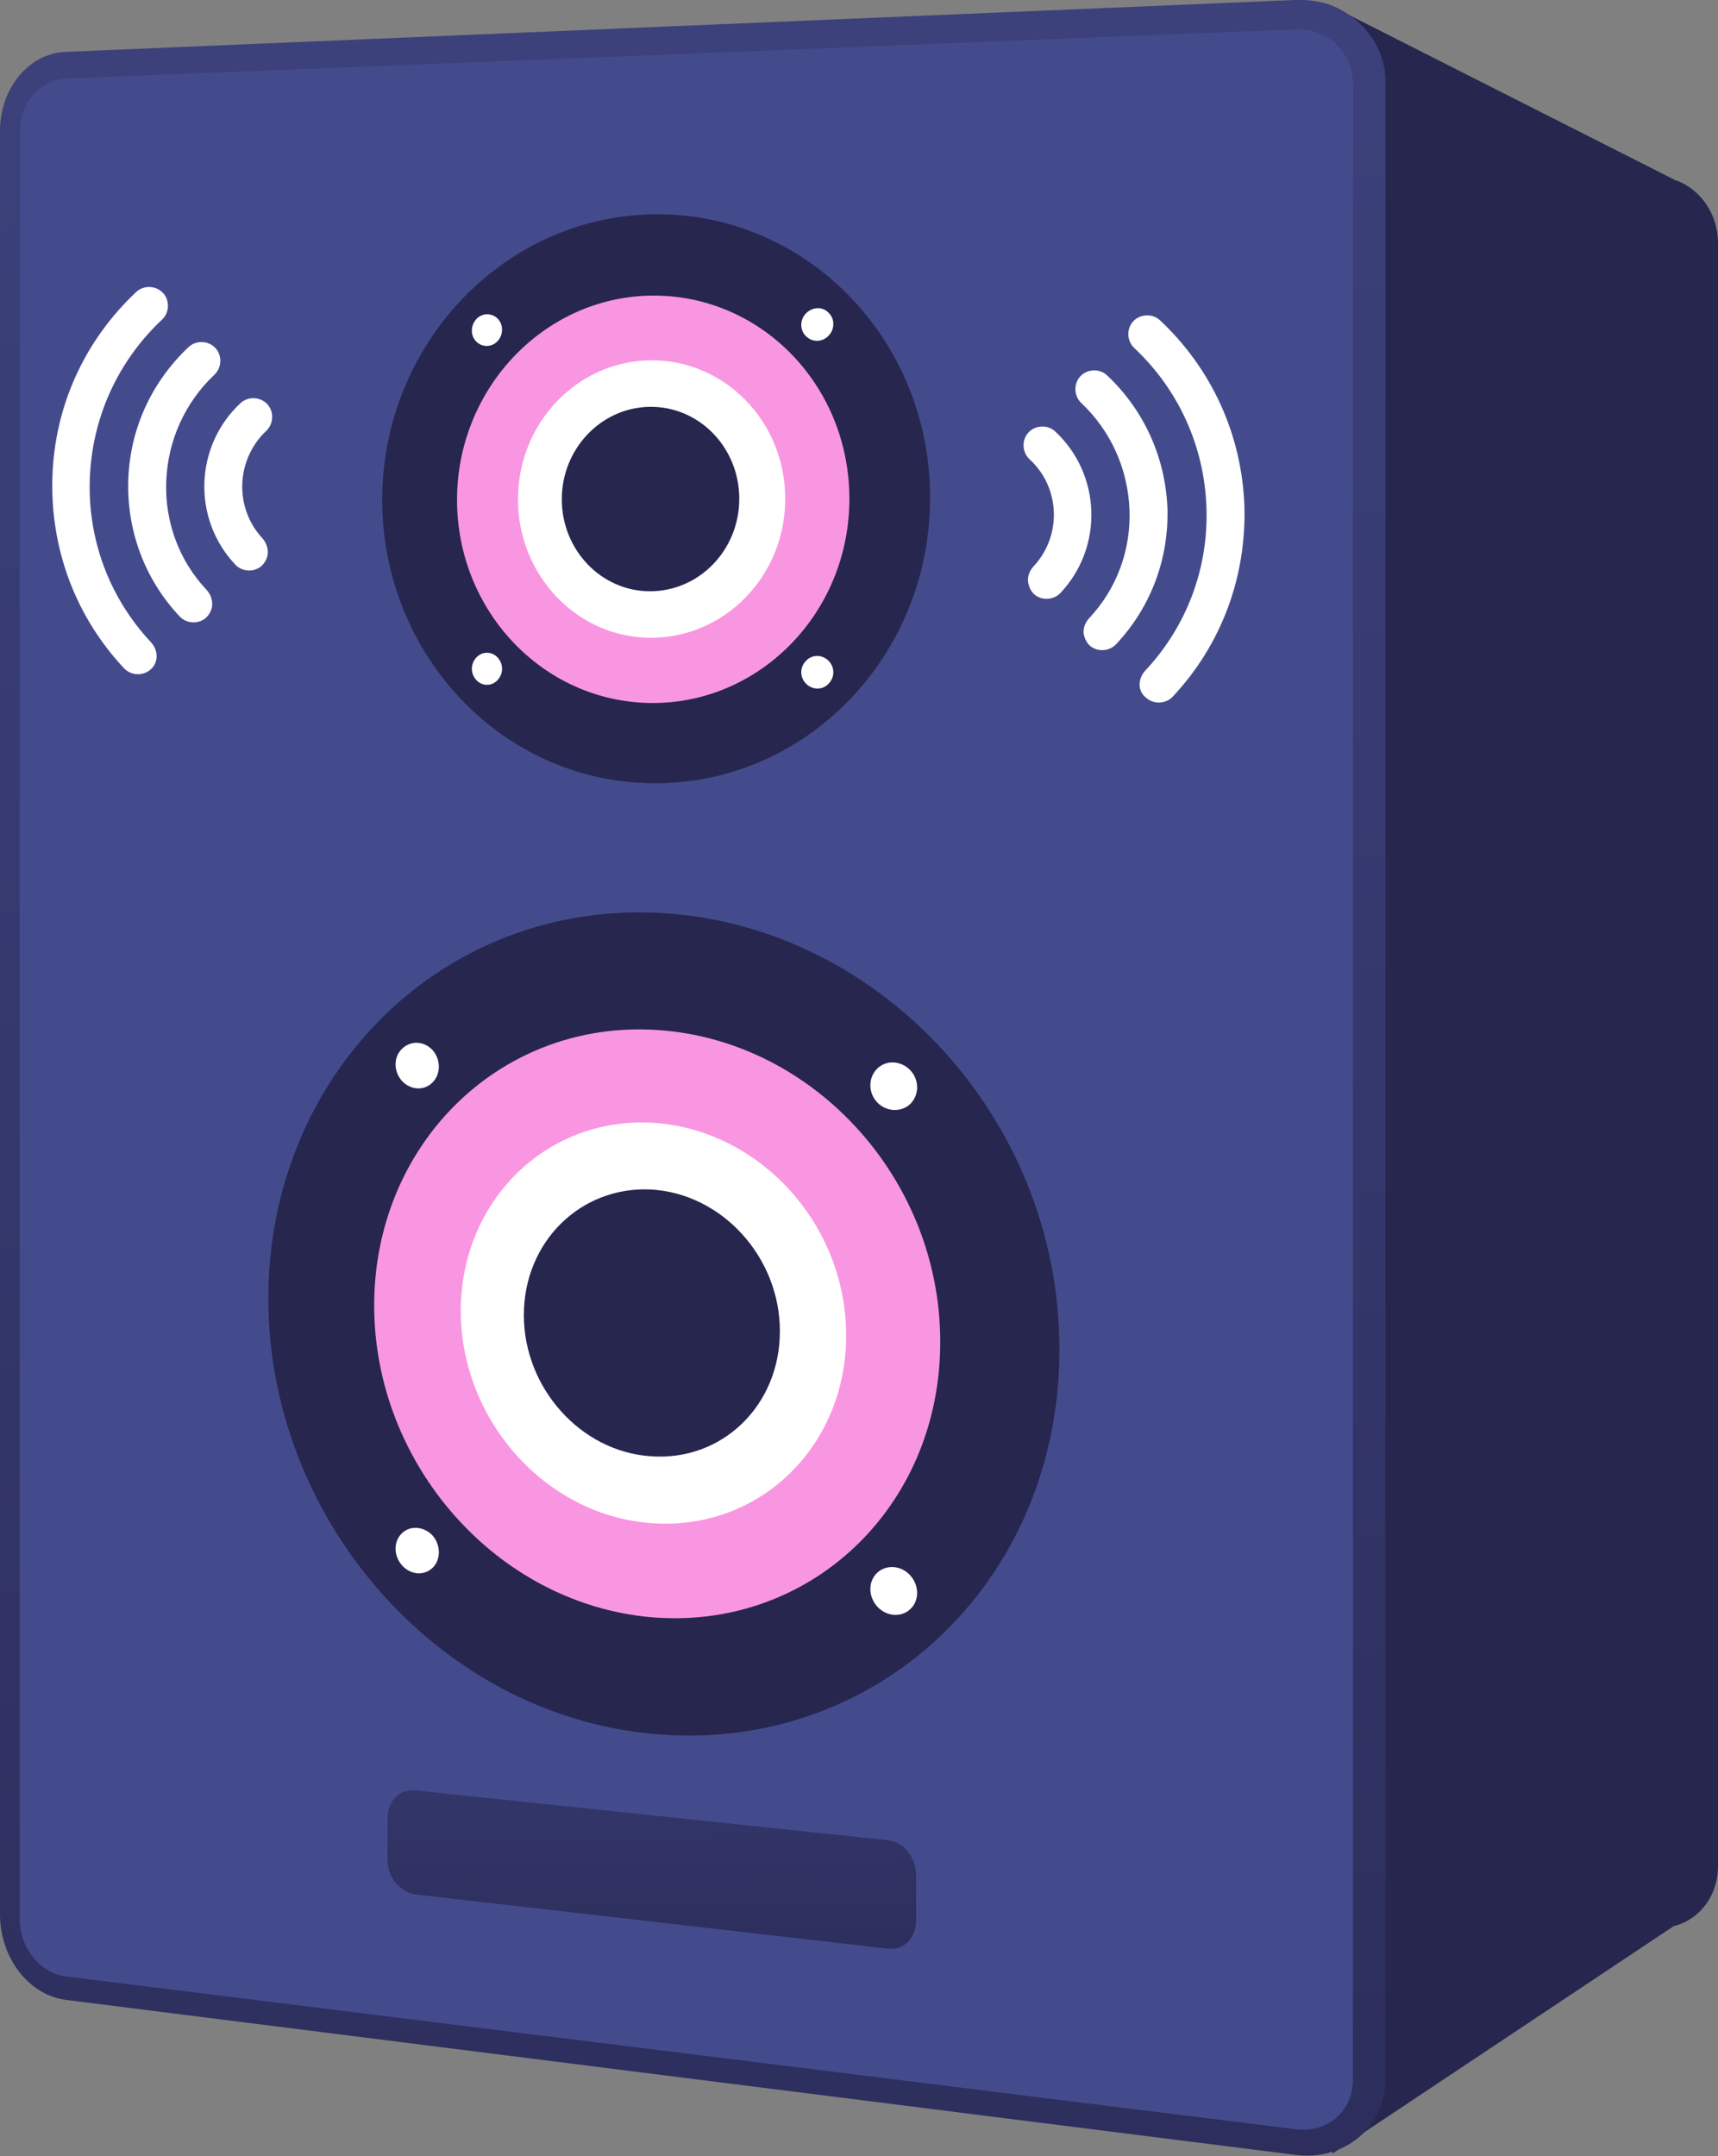
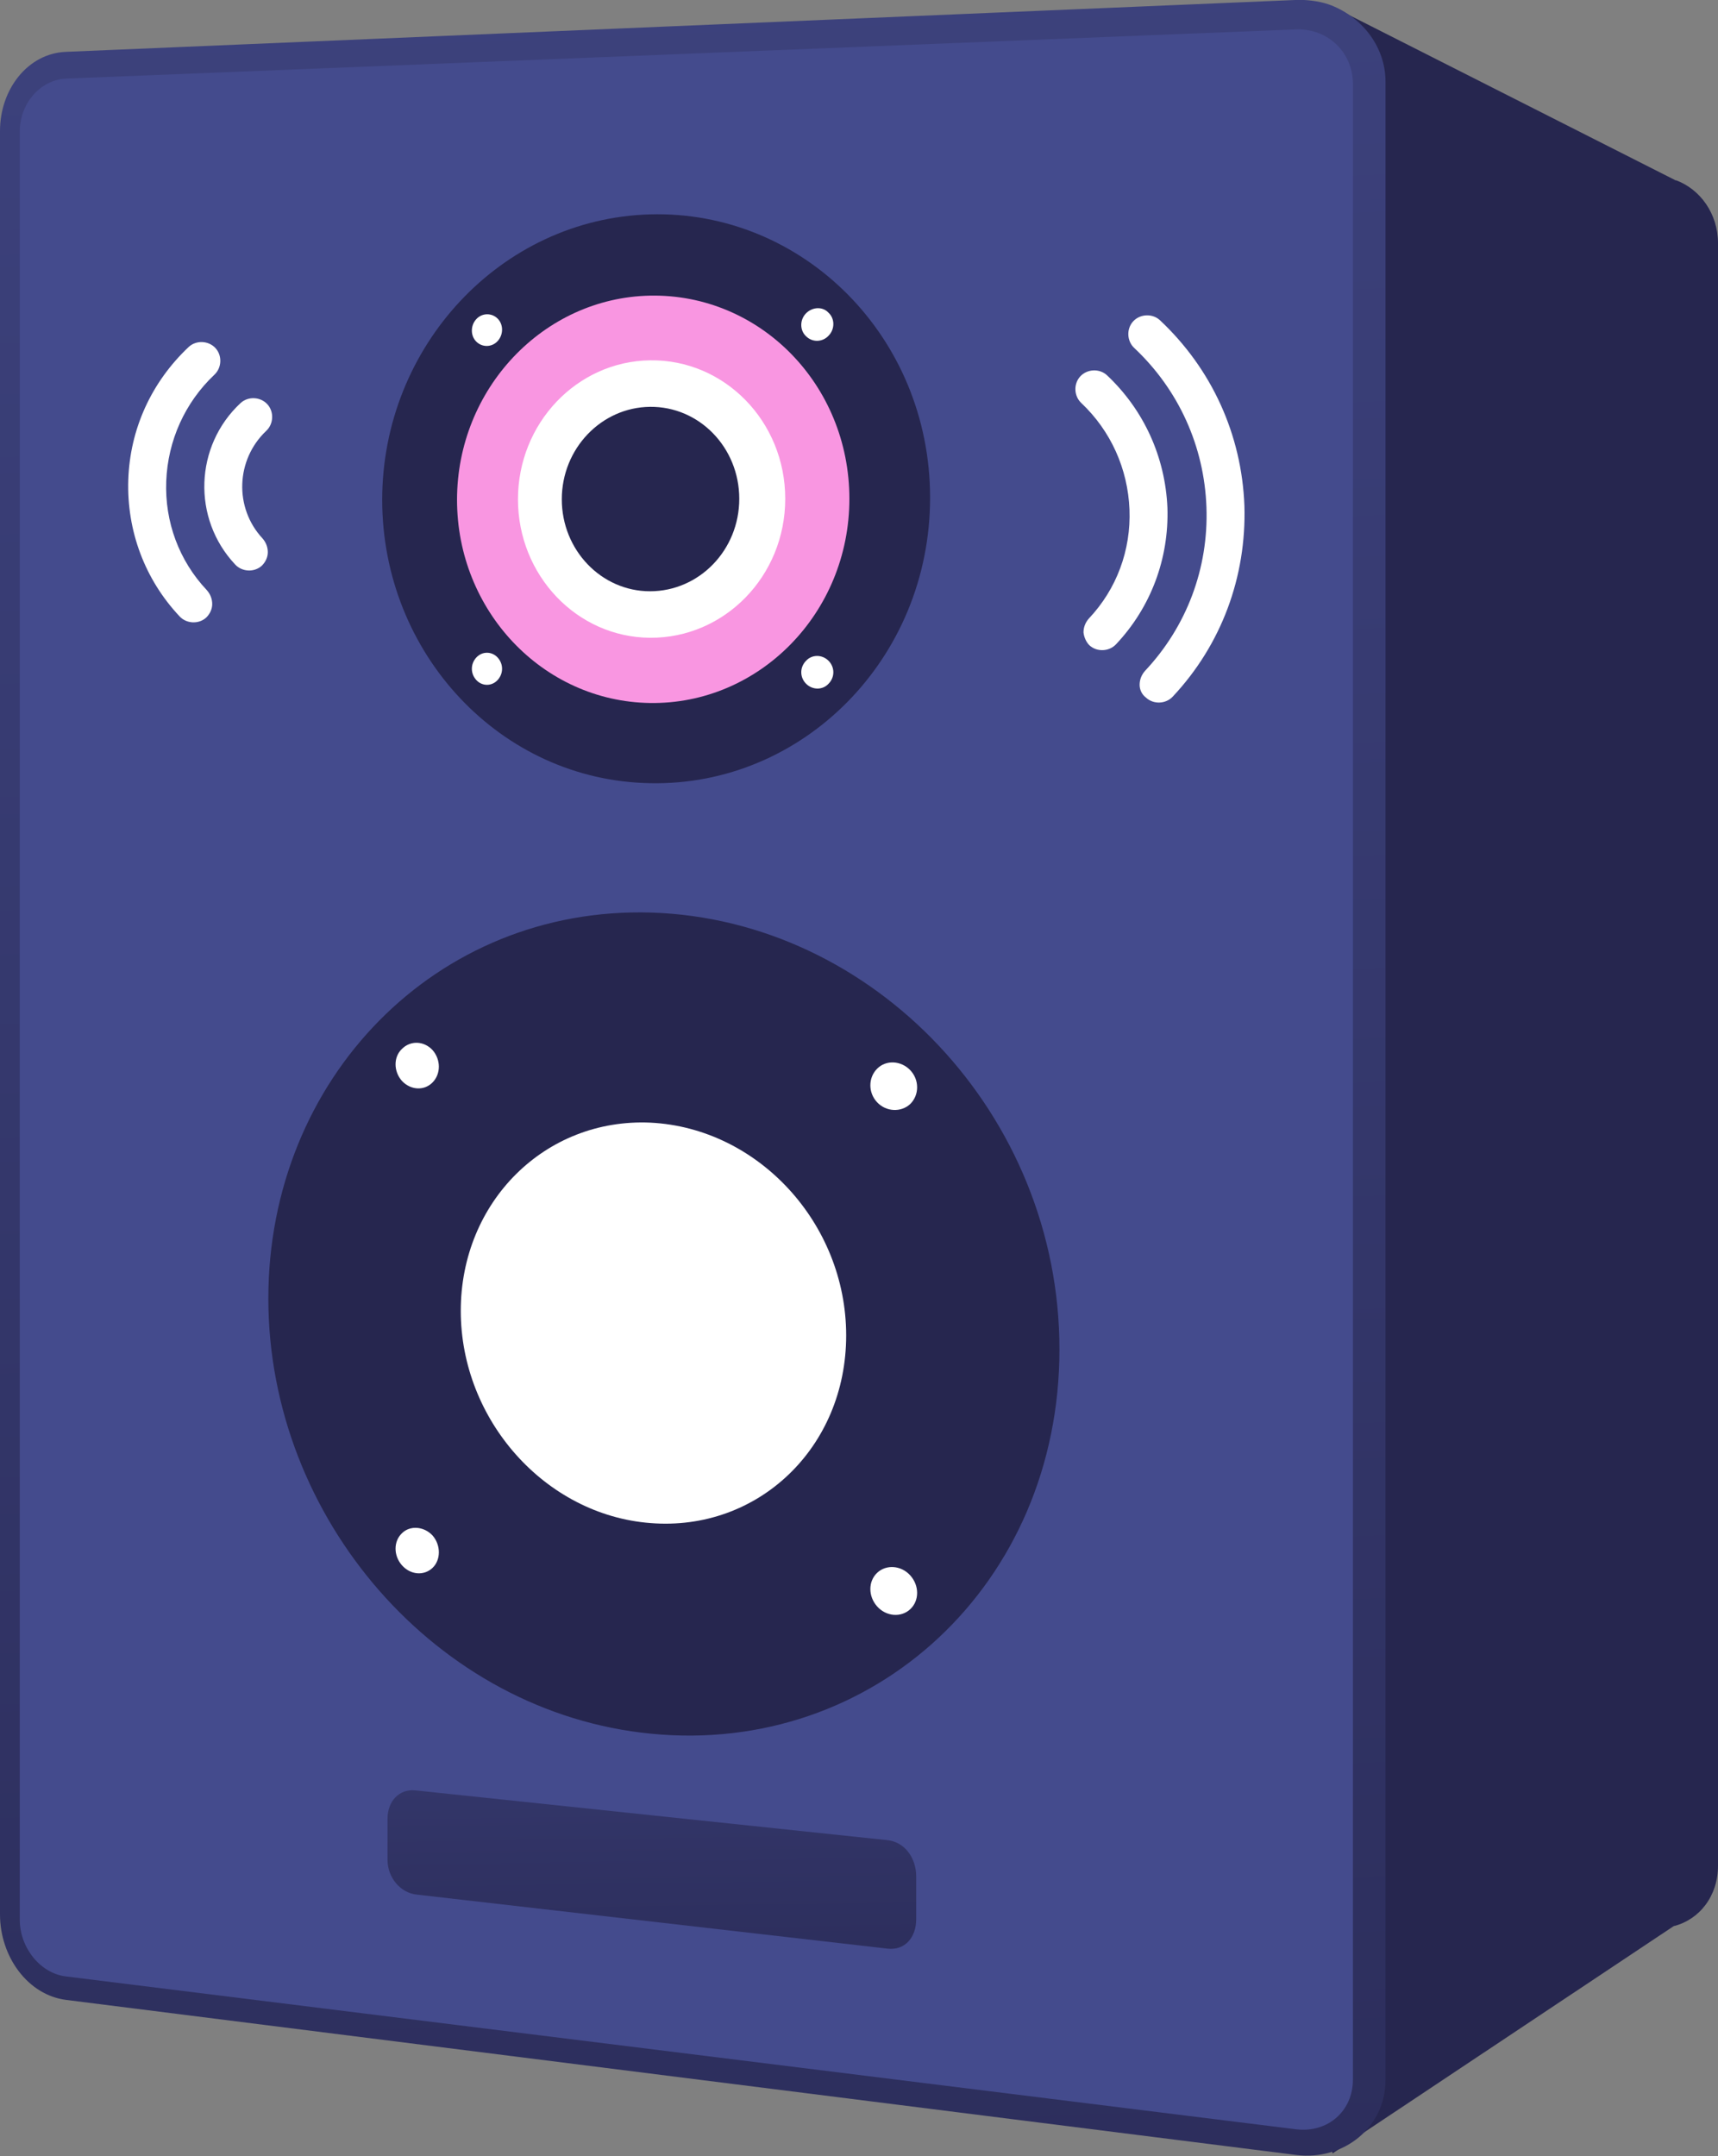
<svg xmlns="http://www.w3.org/2000/svg" version="1.1" x="0px" y="0px" viewBox="0 0 321.4 403.3" style="enable-background:new 0 0 321.4 403.3;" xml:space="preserve">
  <rect x="0" y="0" width="321.4" height="403.3" fill="#808080" stroke="none" />
  <style type="text/css">
	.st0{fill:#26264F;}
	.st1{fill:url(#SVGID_1_);}
	.st2{fill:#444B8D;}
	.st3{fill:#F996E1;}
	.st4{fill:#FFFFFF;}
	.st5{fill:url(#SVGID_00000118374728783546352730000010568956723550040455_);}
</style>
  <g id="Background">
</g>
  <g id="Illustration">
    <g>
      <path class="st0" d="M134.2,40.9l99.9-4.5l14.5-35.5l64.8,32.8v0.1c0,0,0,0,0,0c0,0,0,0,0.1-0.1c4.6,1.7,7.9,6.3,7.9,11.8V349    c0,5.7-3.5,10.1-8.3,11.3l-63.8,42.5l-13.9-52.2l-83.6-11.3c0,0,0,0,0,0l-17.5-2.3c-5.5-0.7-9.5-6.6-9.5-13V52.9    C124.7,46.5,128.7,41.1,134.2,40.9z" />
      <linearGradient id="SVGID_1_" gradientUnits="userSpaceOnUse" x1="1265.759" y1="-205.431" x2="1233.951" y2="581.269" gradientTransform="matrix(-1 0 0 1 1379.55 0)">
        <stop offset="0" style="stop-color:#444B8C" />
        <stop offset="0.996" style="stop-color:#26264F" />
      </linearGradient>
      <path class="st1" d="M0,24.5l0,333.6c0,7.9,5.2,15.1,12.4,16l230.1,29c8.9,1.1,16.7-5.2,16.7-14V15.3c0-6.8-4.7-12.4-10.7-14.5    c-1.8-0.6-4.1-0.9-6.2-0.8l-230,9.7C5.2,10,0,16.7,0,24.5z" />
      <path class="st2" d="M3.7,24.6c0-5.3,3.9-9.7,8.7-9.9l230.1-9.2c5.9-0.2,10.6,4.3,10.6,10.2V389c0,5.9-4.7,10-10.6,9.3L12.3,369.7    c-4.8-0.6-8.6-5.4-8.6-10.6V24.6z" />
      <path class="st0" d="M71.5,93.5c0,28.7,22.1,52.5,50.1,53c28.6,0.6,52.4-23.3,52.4-53.4s-23.8-53.8-52.4-53    C93.7,40.9,71.5,64.8,71.5,93.5z" />
      <path class="st3" d="M85.5,93.5c0,20.7,16,37.7,36.1,38c20.4,0.3,37.3-16.8,37.3-38.2s-16.8-38.4-37.3-38    C101.6,55.7,85.5,72.8,85.5,93.5z" />
      <path class="st4" d="M96.9,93.4c0,14.2,11,25.8,24.7,25.9c13.9,0.1,25.3-11.5,25.3-26c0-14.5-11.4-26.1-25.3-25.9    C107.9,67.6,96.9,79.2,96.9,93.4z" />
      <path class="st0" d="M105.1,93.4c0,9.5,7.4,17.2,16.5,17.2c9.2,0,16.7-7.7,16.7-17.3s-7.5-17.3-16.7-17.2    C112.5,76.2,105.1,83.9,105.1,93.4z" />
      <g>
        <g>
          <path class="st4" d="M150.8,58.6c-1.2,1.2-1.2,3.2,0,4.3c1.2,1.2,3.1,1.1,4.2-0.1c1.2-1.2,1.2-3.2,0-4.3      C153.9,57.3,152,57.4,150.8,58.6z" />
          <path class="st4" d="M89.1,123c-1.1,1.2-1.1,3,0,4.2c1.1,1.2,2.9,1.2,4,0c1.1-1.2,1.1-3,0-4.2C92,121.8,90.2,121.8,89.1,123z" />
        </g>
        <g>
          <path class="st4" d="M89.1,63.9c1.1,1.1,2.9,1.1,4-0.1c1.1-1.2,1.1-3.1,0-4.2c-1.1-1.1-2.9-1.1-4,0.1C88,60.9,88,62.8,89.1,63.9      z" />
          <path class="st4" d="M150.8,127.9c1.2,1.2,3.1,1.2,4.2,0c1.2-1.2,1.2-3.1,0-4.3c-1.2-1.2-3.1-1.2-4.2,0      C149.6,124.8,149.6,126.7,150.8,127.9z" />
        </g>
      </g>
      <g>
        <path class="st0" d="M50.2,242.9c0,41.1,31.5,77.5,71.6,81.4c41.6,4.1,76.4-28,76.4-71.9s-34.8-80.4-76.4-81.7     C81.6,169.5,50.2,201.8,50.2,242.9z" />
-         <path class="st3" d="M70,244.2c0,29.7,22.9,55.7,51.7,58.3c29.6,2.6,54.2-20.4,54.2-51.5s-24.6-57.2-54.2-58.4     C92.9,191.4,70,214.5,70,244.2z" />
        <path class="st4" d="M86.2,245.2c0,20.4,15.8,38.2,35.5,39.7c20.1,1.6,36.6-14.1,36.6-35.1S141.8,211,121.7,210     C102,209.1,86.2,224.8,86.2,245.2z" />
-         <path class="st0" d="M98,246c0,13.6,10.6,25.5,23.7,26.4c13.3,1,24.2-9.4,24.2-23.4c0-13.9-10.9-25.8-24.2-26.5     C108.6,221.9,98,232.3,98,246z" />
        <g>
          <g>
            <path class="st4" d="M164.1,199.9c-1.7,1.7-1.7,4.5,0,6.3c1.7,1.8,4.5,1.9,6.2,0.3c1.7-1.7,1.7-4.5,0-6.3       C168.6,198.4,165.8,198.2,164.1,199.9z" />
            <path class="st4" d="M75.2,286.8c-1.6,1.5-1.6,4.2,0,6c1.6,1.8,4.1,2,5.7,0.5c1.6-1.5,1.6-4.3,0-6.1       C79.3,285.5,76.7,285.3,75.2,286.8z" />
          </g>
          <g>
            <path class="st4" d="M75.2,202.2c1.6,1.7,4.1,1.9,5.7,0.3c1.6-1.6,1.6-4.3,0-6.1c-1.6-1.7-4.1-1.8-5.7-0.2       C73.6,197.7,73.6,200.4,75.2,202.2z" />
            <path class="st4" d="M164.1,300.5c1.7,1.9,4.5,2.1,6.2,0.5c1.7-1.6,1.7-4.4,0-6.3c-1.7-1.9-4.5-2.1-6.2-0.5       C162.4,295.8,162.4,298.6,164.1,300.5z" />
          </g>
        </g>
      </g>
      <linearGradient id="SVGID_00000097478882623366258930000018039849506997371288_" gradientUnits="userSpaceOnUse" x1="1259.039" y1="245.088" x2="1256.861" y2="401.232" gradientTransform="matrix(-1 0 0 1 1379.55 0)">
        <stop offset="0" style="stop-color:#444B8C" />
        <stop offset="0.996" style="stop-color:#26264F" />
      </linearGradient>
      <path style="fill:url(#SVGID_00000097478882623366258930000018039849506997371288_);" d="M72.5,347.9c0,3.3,2.4,6.2,5.5,6.5    l88,10.1c3.3,0.4,5.4-2.1,5.4-5.5v-8c0-3.4-2.1-6.5-5.5-6.8l-88.2-9.3c-3.1-0.3-5.2,2.1-5.2,5.3V347.9z" />
      <g>
        <g>
-           <path class="st4" d="M29.3,122.8c0-0.9-0.3-1.8-1-2.6c-7.8-8.3-11.9-19.2-11.5-30.6c0.4-11.4,5.2-22,13.5-29.8      c1.4-1.3,1.5-3.6,0.2-5c-1.3-1.4-3.6-1.5-5-0.2C15.8,63.7,10.2,76,9.8,89.3l0,0c-0.4,13.3,4.3,26,13.4,35.7      c1.3,1.4,3.6,1.5,5,0.2C28.9,124.6,29.3,123.7,29.3,122.8z" />
-         </g>
+           </g>
        <g>
          <path class="st4" d="M39.7,113c0-0.9-0.3-1.8-1-2.6c-5.2-5.5-7.9-12.8-7.6-20.4c0.3-7.6,3.5-14.7,9-19.9c1.4-1.3,1.5-3.6,0.2-5      c-1.3-1.4-3.6-1.5-5-0.2C28.3,71.5,24.3,80.3,24,89.8s3.1,18.6,9.6,25.5c1.3,1.4,3.6,1.5,5,0.2C39.3,114.8,39.7,113.9,39.7,113z      " />
        </g>
        <g>
          <path class="st4" d="M50.1,103.3c0-0.9-0.3-1.8-1-2.6C43.8,95,44.1,86,49.8,80.6c1.4-1.3,1.5-3.6,0.2-5c-1.3-1.4-3.6-1.5-5-0.2      c-8.6,8-9.1,21.6-1,30.2c1.3,1.4,3.6,1.5,5,0.2C49.7,105.1,50.1,104.2,50.1,103.3z" />
        </g>
      </g>
      <g>
        <g>
          <path class="st4" d="M213.2,128.1c0-0.9,0.3-1.8,1-2.6c7.8-8.3,11.9-19.2,11.5-30.6c-0.4-11.4-5.2-22-13.5-29.8      c-1.4-1.3-1.5-3.6-0.2-5c1.3-1.4,3.6-1.5,5-0.2c9.7,9.1,15.3,21.4,15.8,34.7l0,0c0.4,13.3-4.3,26-13.4,35.7      c-1.3,1.4-3.6,1.5-5,0.2C213.6,129.9,213.2,129,213.2,128.1z" />
        </g>
        <g>
          <path class="st4" d="M202.7,118.3c0-0.9,0.3-1.8,1-2.6c5.2-5.5,7.9-12.8,7.6-20.4c-0.3-7.6-3.5-14.7-9-19.9      c-1.4-1.3-1.5-3.6-0.2-5c1.3-1.4,3.6-1.5,5-0.2c6.9,6.5,10.9,15.3,11.3,24.8c0.3,9.5-3.1,18.6-9.6,25.5c-1.3,1.4-3.6,1.5-5,0.2      C203.2,120.1,202.8,119.2,202.7,118.3z" />
        </g>
        <g>
-           <path class="st4" d="M192.3,108.6c0-0.9,0.3-1.8,1-2.6c5.4-5.7,5.1-14.8-0.7-20.1c-1.4-1.3-1.5-3.6-0.2-5c1.3-1.4,3.6-1.5,5-0.2      c8.6,8,9.1,21.6,1,30.2c-1.3,1.4-3.6,1.5-5,0.2C192.7,110.4,192.4,109.5,192.3,108.6z" />
-         </g>
+           </g>
      </g>
    </g>
  </g>
</svg>